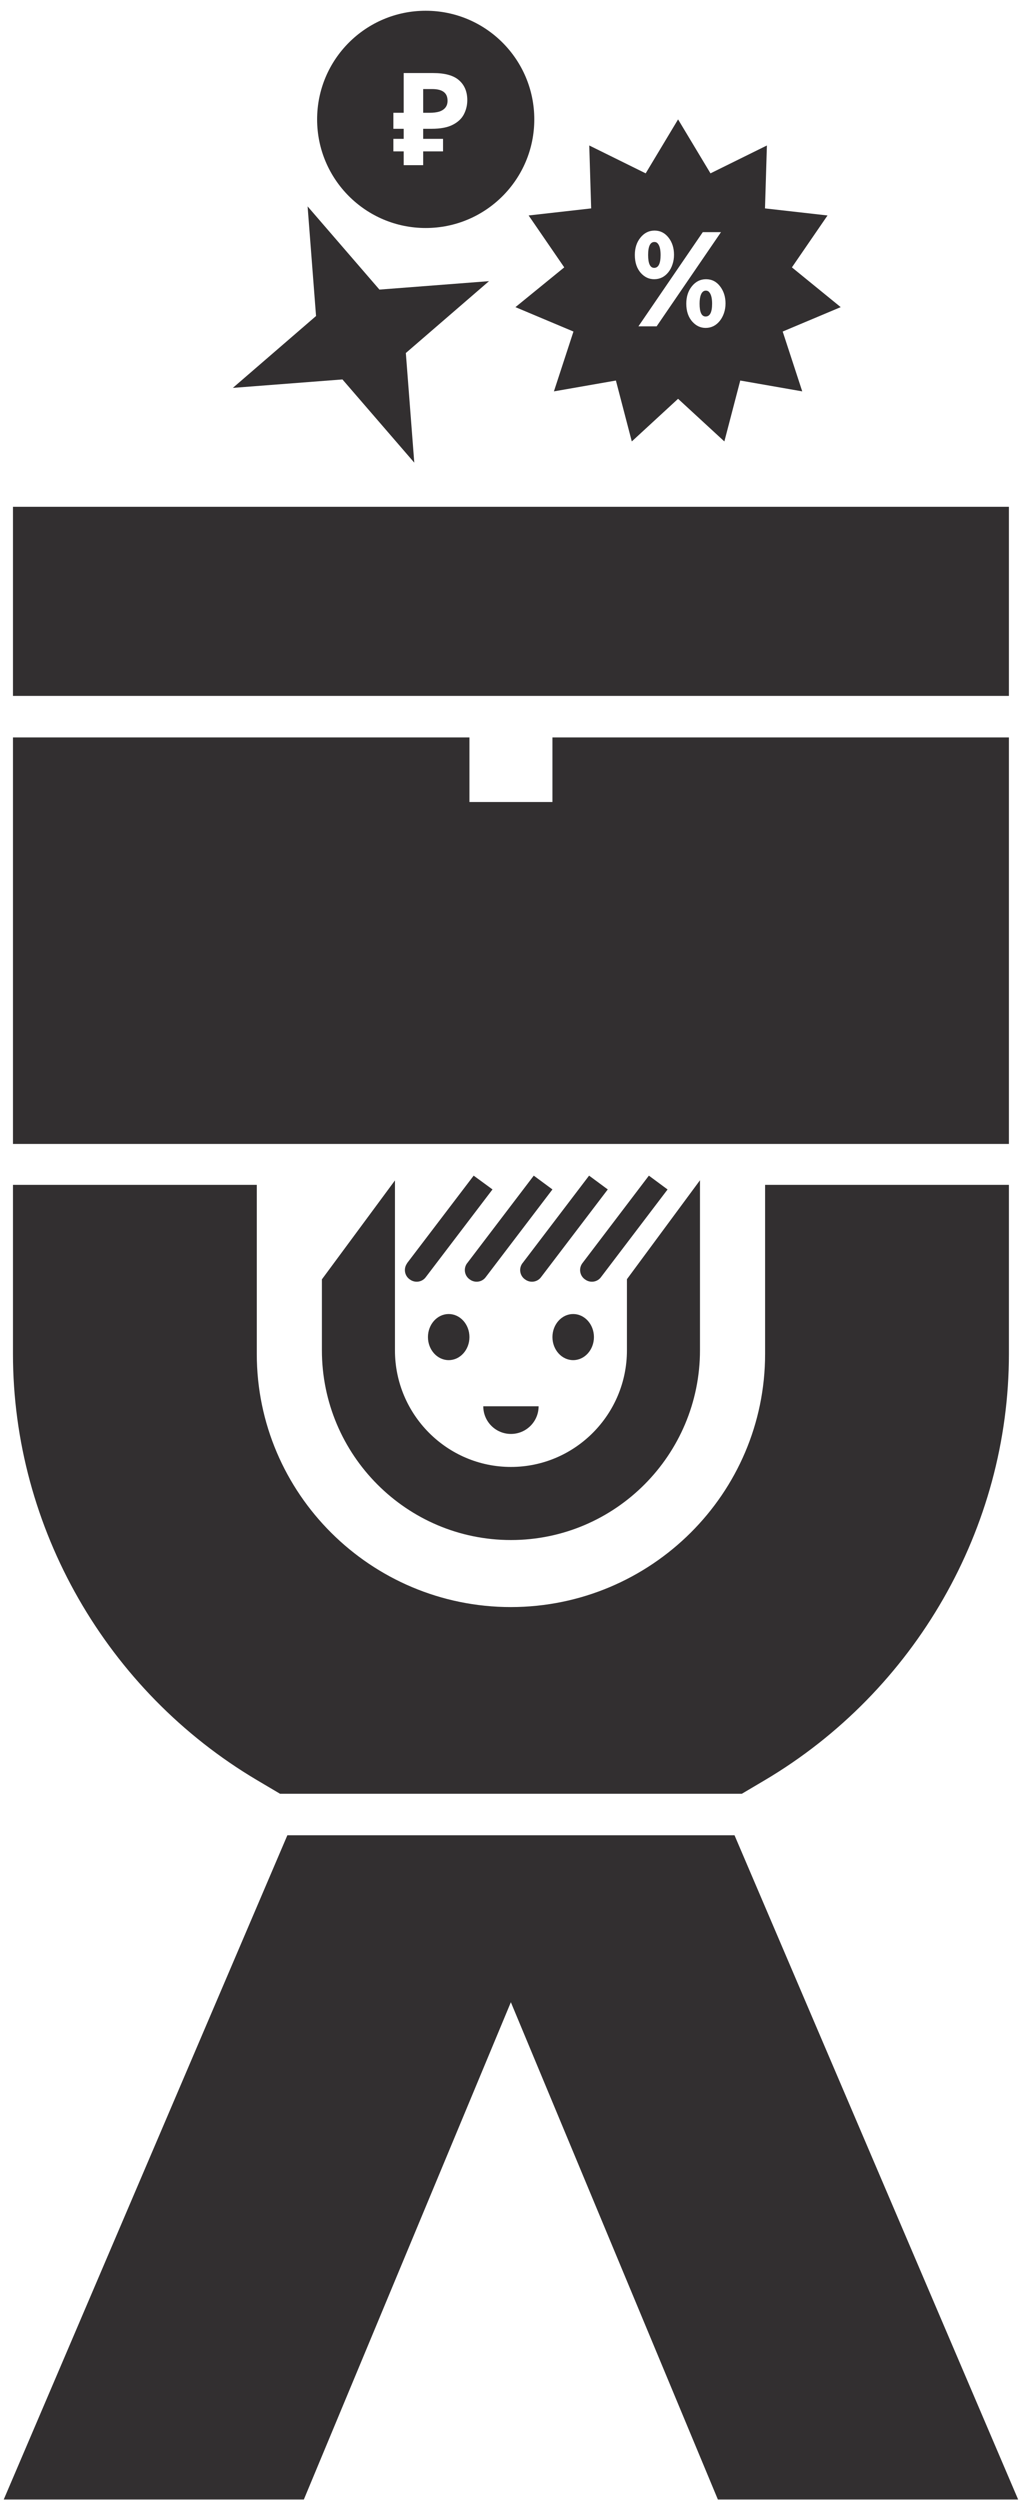
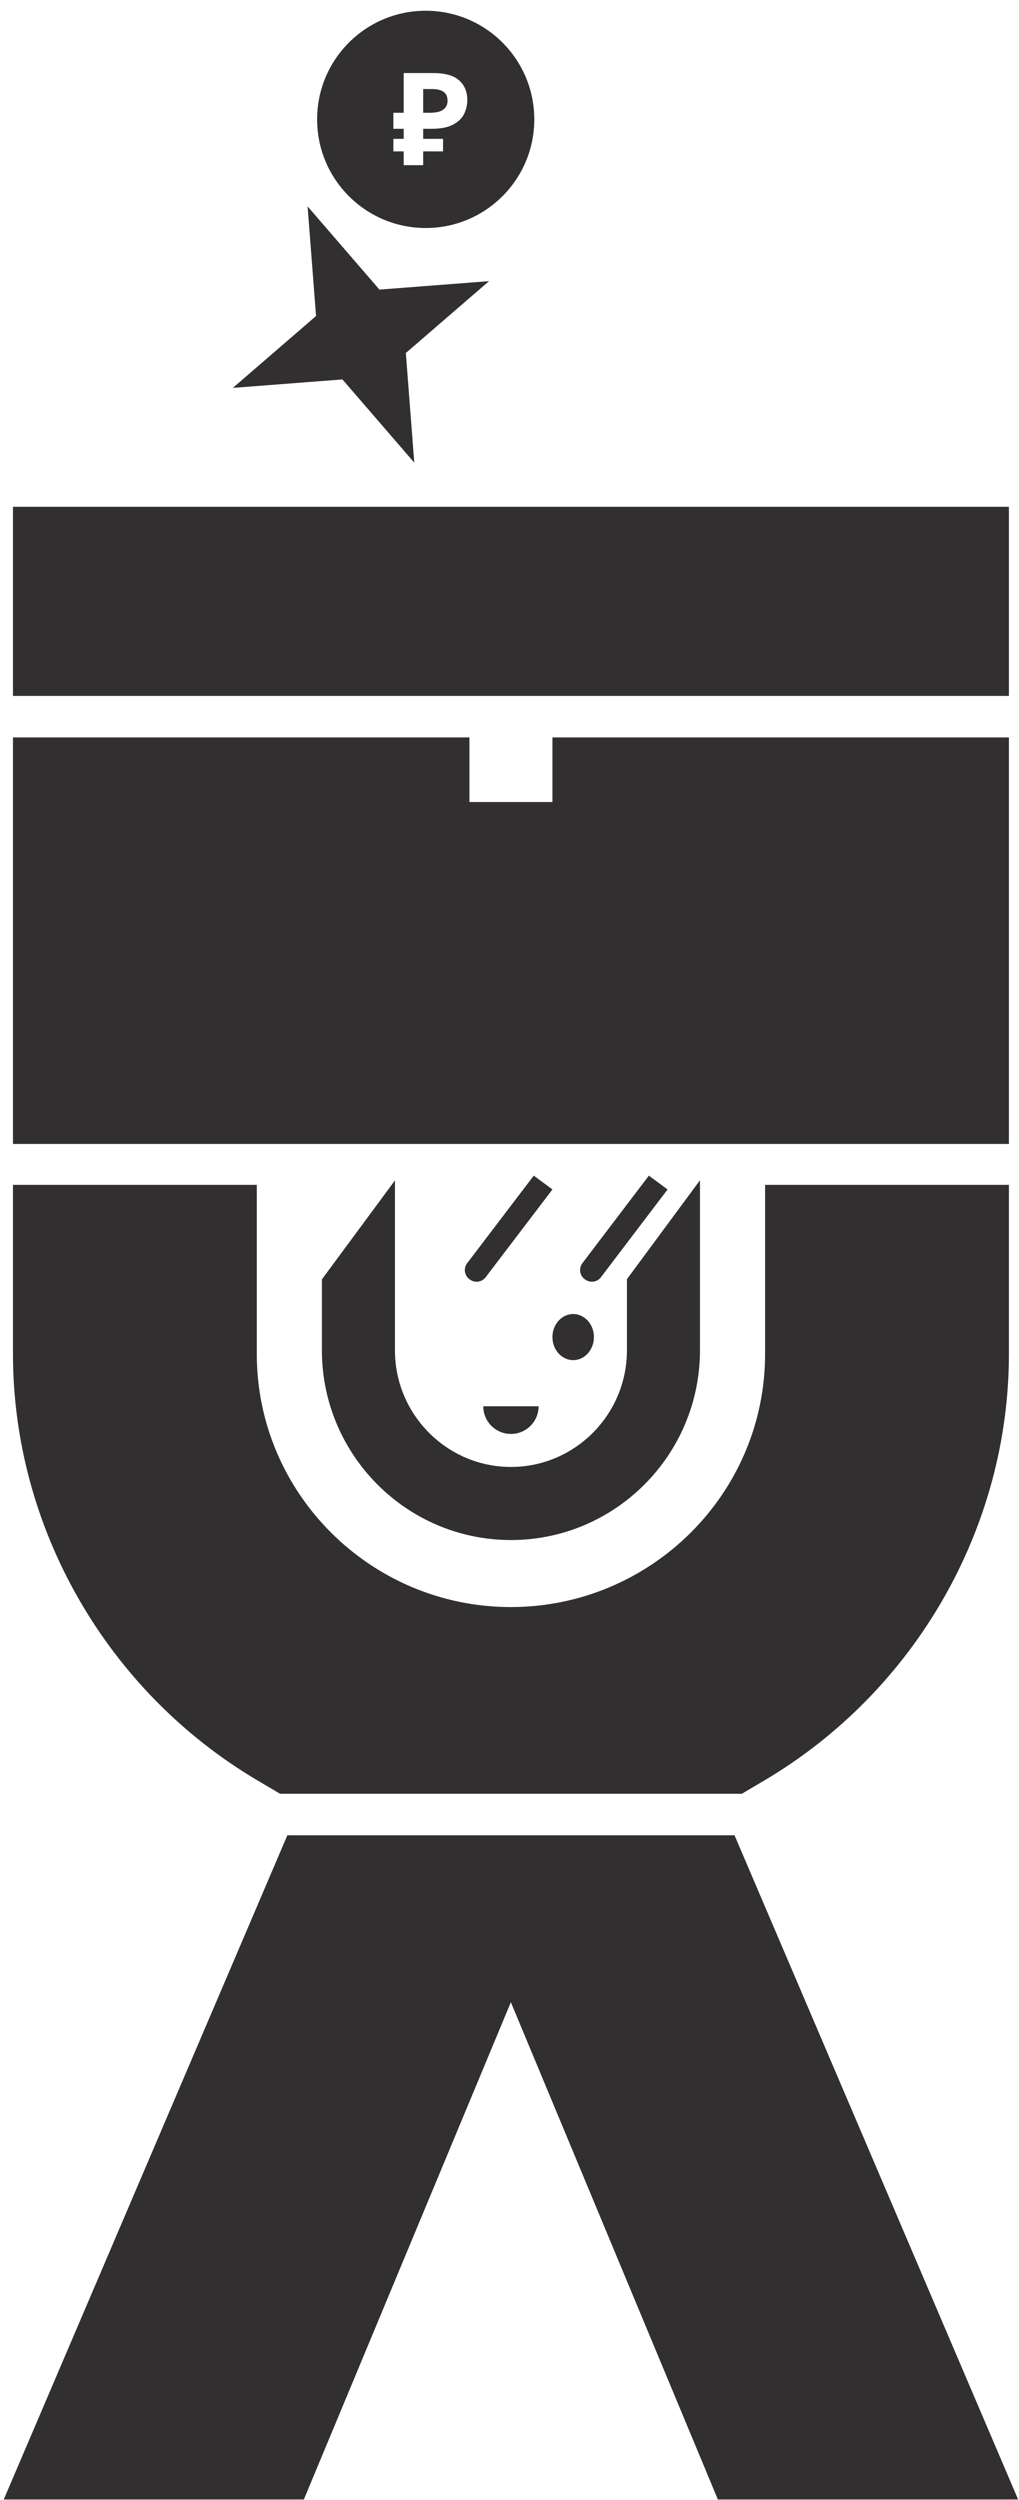
<svg xmlns="http://www.w3.org/2000/svg" width="221" height="542" viewBox="0 0 221 542" fill="none">
-   <path d="M88.277 273.895C87.487 274.996 87.727 276.544 88.826 277.335L88.929 277.404C90.027 278.195 91.572 277.954 92.361 276.853L106.812 257.862L102.728 254.869L88.277 273.86V273.895Z" fill="#322F30" />
  <path d="M101.277 273.895C100.487 274.996 100.727 276.544 101.826 277.335L101.929 277.404C103.027 278.195 104.572 277.954 105.361 276.853L119.812 257.862L115.762 254.869L101.311 273.86L101.277 273.895Z" fill="#322F30" />
-   <path d="M113.277 273.895C112.487 274.996 112.727 276.544 113.826 277.335L113.929 277.404C115.027 278.195 116.572 277.954 117.361 276.853L131.812 257.862L127.762 254.869L113.311 273.86L113.277 273.895Z" fill="#322F30" />
  <path d="M144.778 257.867L140.728 254.869L126.277 273.889C125.487 274.991 125.727 276.542 126.826 277.334L126.929 277.403C128.027 278.196 129.572 277.955 130.361 276.852L144.812 257.832L144.778 257.867Z" fill="#322F30" />
  <path d="M69.812 277.286V292.721C69.812 315.409 88.191 333.869 110.813 333.869C133.434 333.869 151.812 315.409 151.812 292.721V255.869L135.967 277.32V292.755C135.967 306.677 124.673 318.022 110.813 318.022C96.952 318.022 85.658 306.677 85.658 292.755V255.904L69.812 277.354V277.286Z" fill="#322F30" />
-   <path d="M97.312 284.869C94.831 284.869 92.812 287.112 92.812 289.869C92.812 292.626 94.831 294.869 97.312 294.869C99.794 294.869 101.813 292.626 101.813 289.869C101.813 287.112 99.794 284.869 97.312 284.869Z" fill="#322F30" />
  <path d="M124.313 284.869C121.831 284.869 119.812 287.112 119.812 289.869C119.812 292.626 121.831 294.869 124.313 294.869C126.794 294.869 128.813 292.626 128.813 289.869C128.813 287.112 126.794 284.869 124.313 284.869Z" fill="#322F30" />
  <path d="M110.813 310.869C114.126 310.869 116.813 308.183 116.813 304.869H104.812C104.812 308.183 107.499 310.869 110.813 310.869Z" fill="#322F30" />
  <path d="M55.796 385.954L60.725 388.869H160.9L165.829 385.954C198.509 366.612 218.813 331.186 218.813 293.53V256.869H165.933V293.53C165.933 323.778 141.217 348.367 110.813 348.401C80.408 348.401 55.692 323.778 55.692 293.53V256.869H2.812V293.53C2.812 331.186 23.116 366.612 55.796 385.954Z" fill="#322F30" />
  <path d="M155.69 541.869H220.813L159.302 397.869H62.323L0.812 541.869H65.901L110.795 434.068L155.69 541.869Z" fill="#322F30" />
  <path fill-rule="evenodd" clip-rule="evenodd" d="M2.812 109.869H218.812V150.869H2.812V109.869ZM119.812 159.869H218.812V248H2.812V159.869H101.812V173.869H119.812V159.869Z" fill="#322F30" />
  <path d="M66.711 44.741L82.292 62.782L106.059 60.951L88.018 76.532L89.849 100.3L74.268 82.259L50.501 84.09L68.542 68.509L66.711 44.741Z" fill="#322F30" />
  <path fill-rule="evenodd" clip-rule="evenodd" d="M92.327 49.432C105.334 49.432 115.878 38.888 115.878 25.881C115.878 12.873 105.334 2.329 92.327 2.329C79.32 2.329 68.775 12.873 68.775 25.881C68.775 38.888 79.32 49.432 92.327 49.432ZM87.554 32.817V35.81H91.778V32.817H96.086V30.103H91.778V27.921H93.513H93.597C95.536 27.921 97.065 27.632 98.184 27.054C99.322 26.476 100.133 25.712 100.618 24.76C101.103 23.809 101.345 22.793 101.345 21.711C101.345 19.884 100.748 18.448 99.555 17.403C98.38 16.359 96.506 15.837 93.932 15.837H87.554V24.453H85.316V27.921H87.554V30.103H85.316V32.817H87.554ZM91.778 24.453H93.177C93.979 24.453 94.669 24.369 95.247 24.201C95.825 24.014 96.273 23.725 96.59 23.334C96.907 22.942 97.065 22.448 97.065 21.851C97.065 20.993 96.795 20.359 96.254 19.949C95.713 19.52 94.865 19.306 93.708 19.306H91.778V24.453Z" fill="#322F30" />
-   <path fill-rule="evenodd" clip-rule="evenodd" d="M154.089 37.581L147.061 25.881L140.034 37.581L127.797 31.538L128.211 45.18L114.648 46.711L122.372 57.964L111.791 66.585L124.372 71.876L120.132 84.848L133.576 82.497L137.022 95.703L147.061 86.457L157.1 95.703L160.546 82.497L173.991 84.848L169.75 71.876L182.332 66.585L171.75 57.964L179.474 46.711L165.912 45.18L166.326 31.538L154.089 37.581ZM138.898 51.517C138.087 52.519 137.682 53.771 137.682 55.273C137.682 56.931 138.133 58.251 139.034 59.234C139.827 60.099 140.774 60.532 141.875 60.532C143.123 60.532 144.152 60.022 144.962 59.002C145.345 58.52 145.641 57.955 145.85 57.308C146.069 56.662 146.178 55.97 146.178 55.232C146.178 53.775 145.791 52.546 145.017 51.544C144.216 50.506 143.196 49.987 141.957 49.987C140.737 49.987 139.717 50.497 138.898 51.517ZM152.42 50.329L138.461 70.749H142.408L156.367 50.329H152.42ZM140.564 55.273C140.564 53.398 141.02 52.46 141.93 52.46C142.194 52.46 142.408 52.541 142.572 52.705C143.036 53.152 143.269 54.008 143.269 55.273C143.269 57.14 142.804 58.073 141.875 58.073C141.001 58.073 140.564 57.14 140.564 55.273ZM150.057 62.062C149.247 63.063 148.841 64.32 148.841 65.832C148.841 67.48 149.292 68.796 150.194 69.779C150.995 70.653 151.942 71.09 153.035 71.09C154.273 71.09 155.302 70.576 156.122 69.547C156.504 69.064 156.805 68.5 157.023 67.853C157.242 67.207 157.351 66.514 157.351 65.777C157.351 64.347 156.959 63.118 156.176 62.089C155.393 61.051 154.373 60.532 153.117 60.532C151.896 60.532 150.877 61.042 150.057 62.062ZM153.035 68.618C152.161 68.618 151.723 67.689 151.723 65.832C151.723 65.012 151.824 64.356 152.024 63.865C152.124 63.61 152.261 63.405 152.434 63.25C152.616 63.086 152.834 63.004 153.089 63.004C153.353 63.004 153.572 63.091 153.745 63.264C154.209 63.728 154.442 64.584 154.442 65.832C154.442 67.689 153.973 68.618 153.035 68.618Z" fill="#322F30" />
</svg>